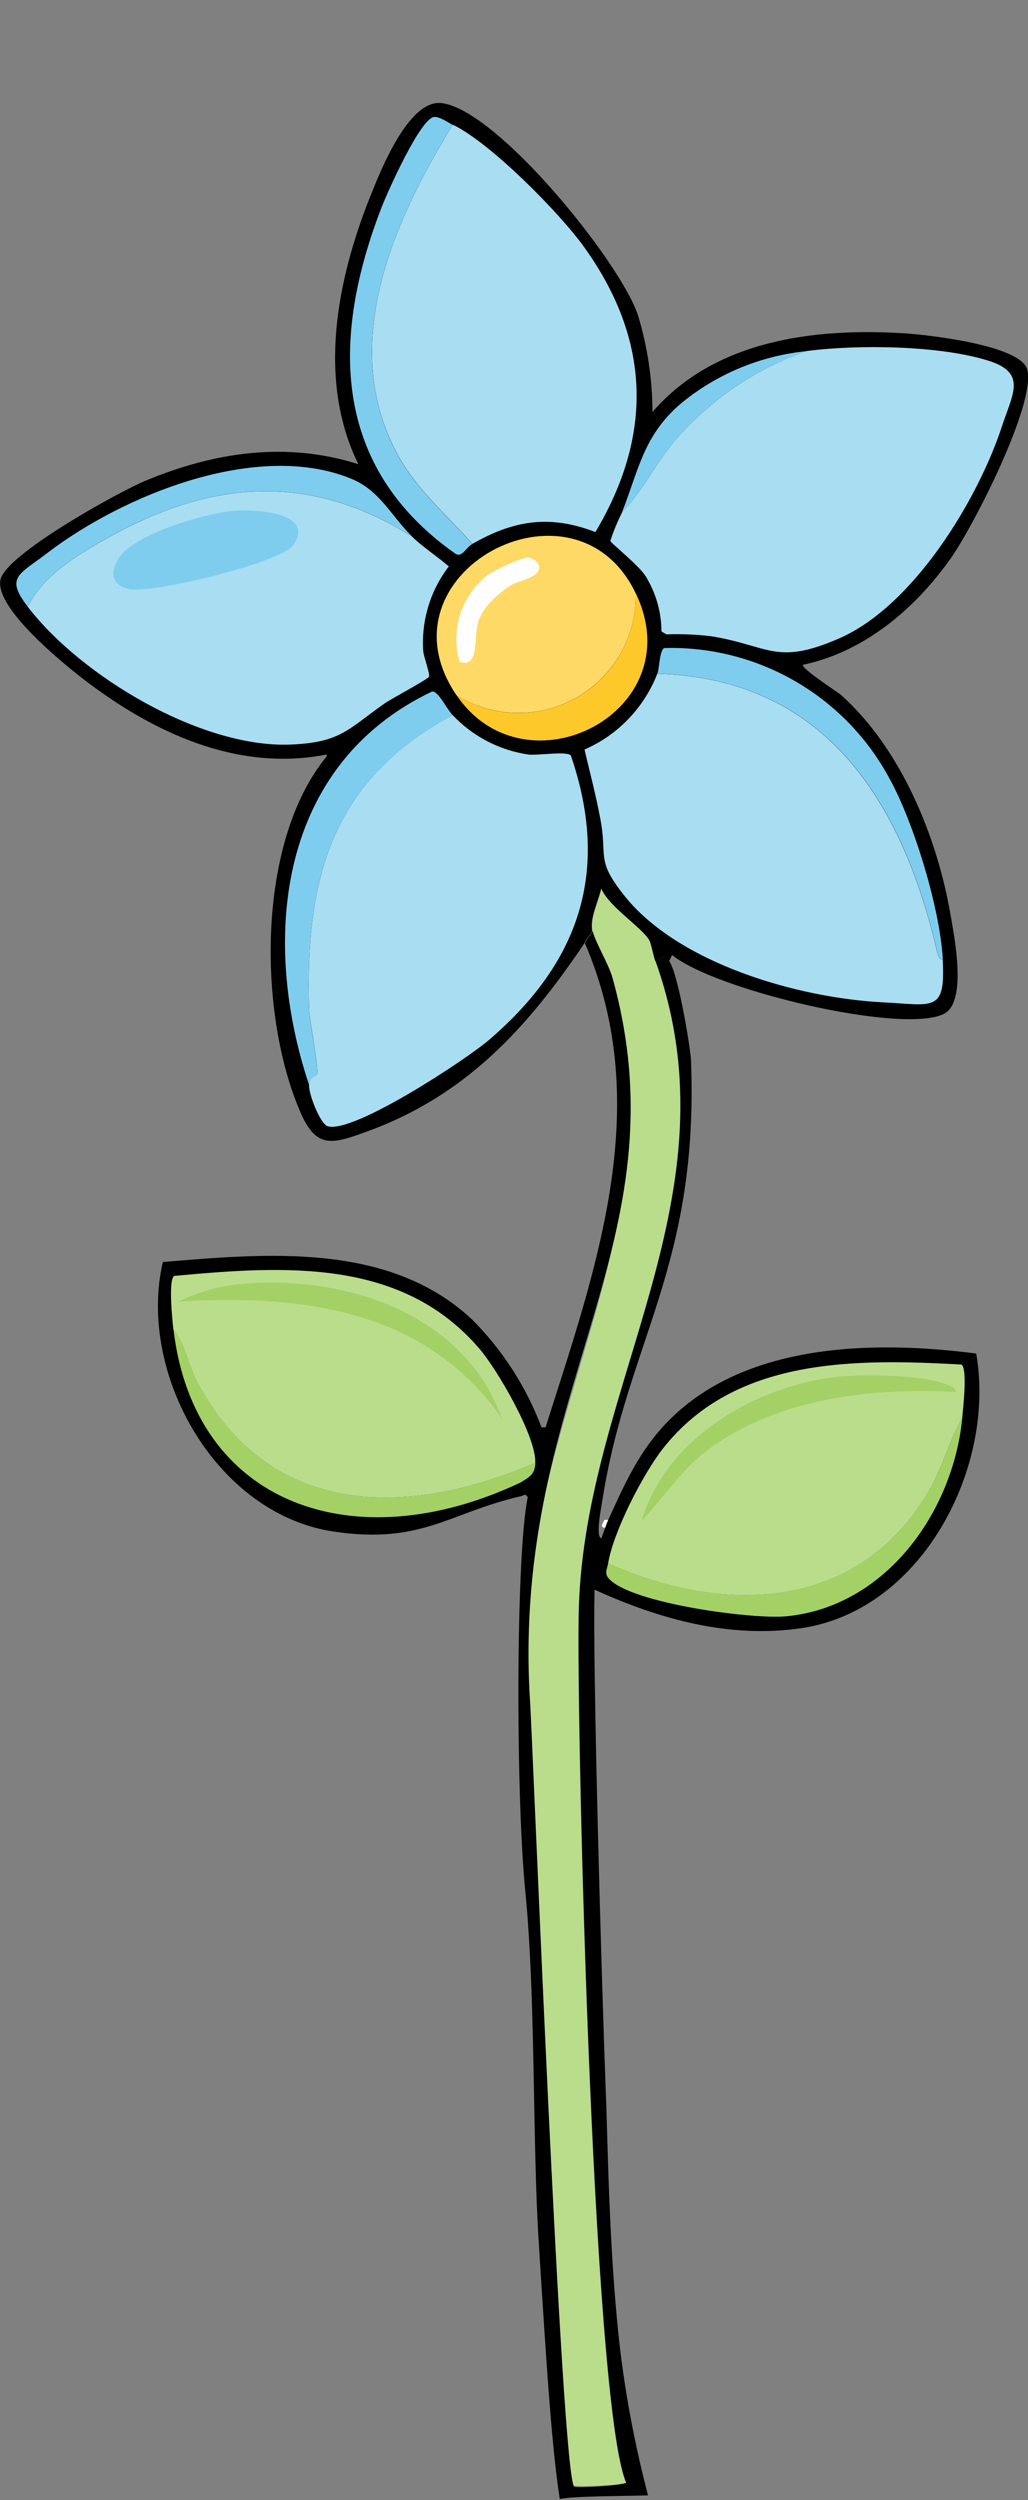
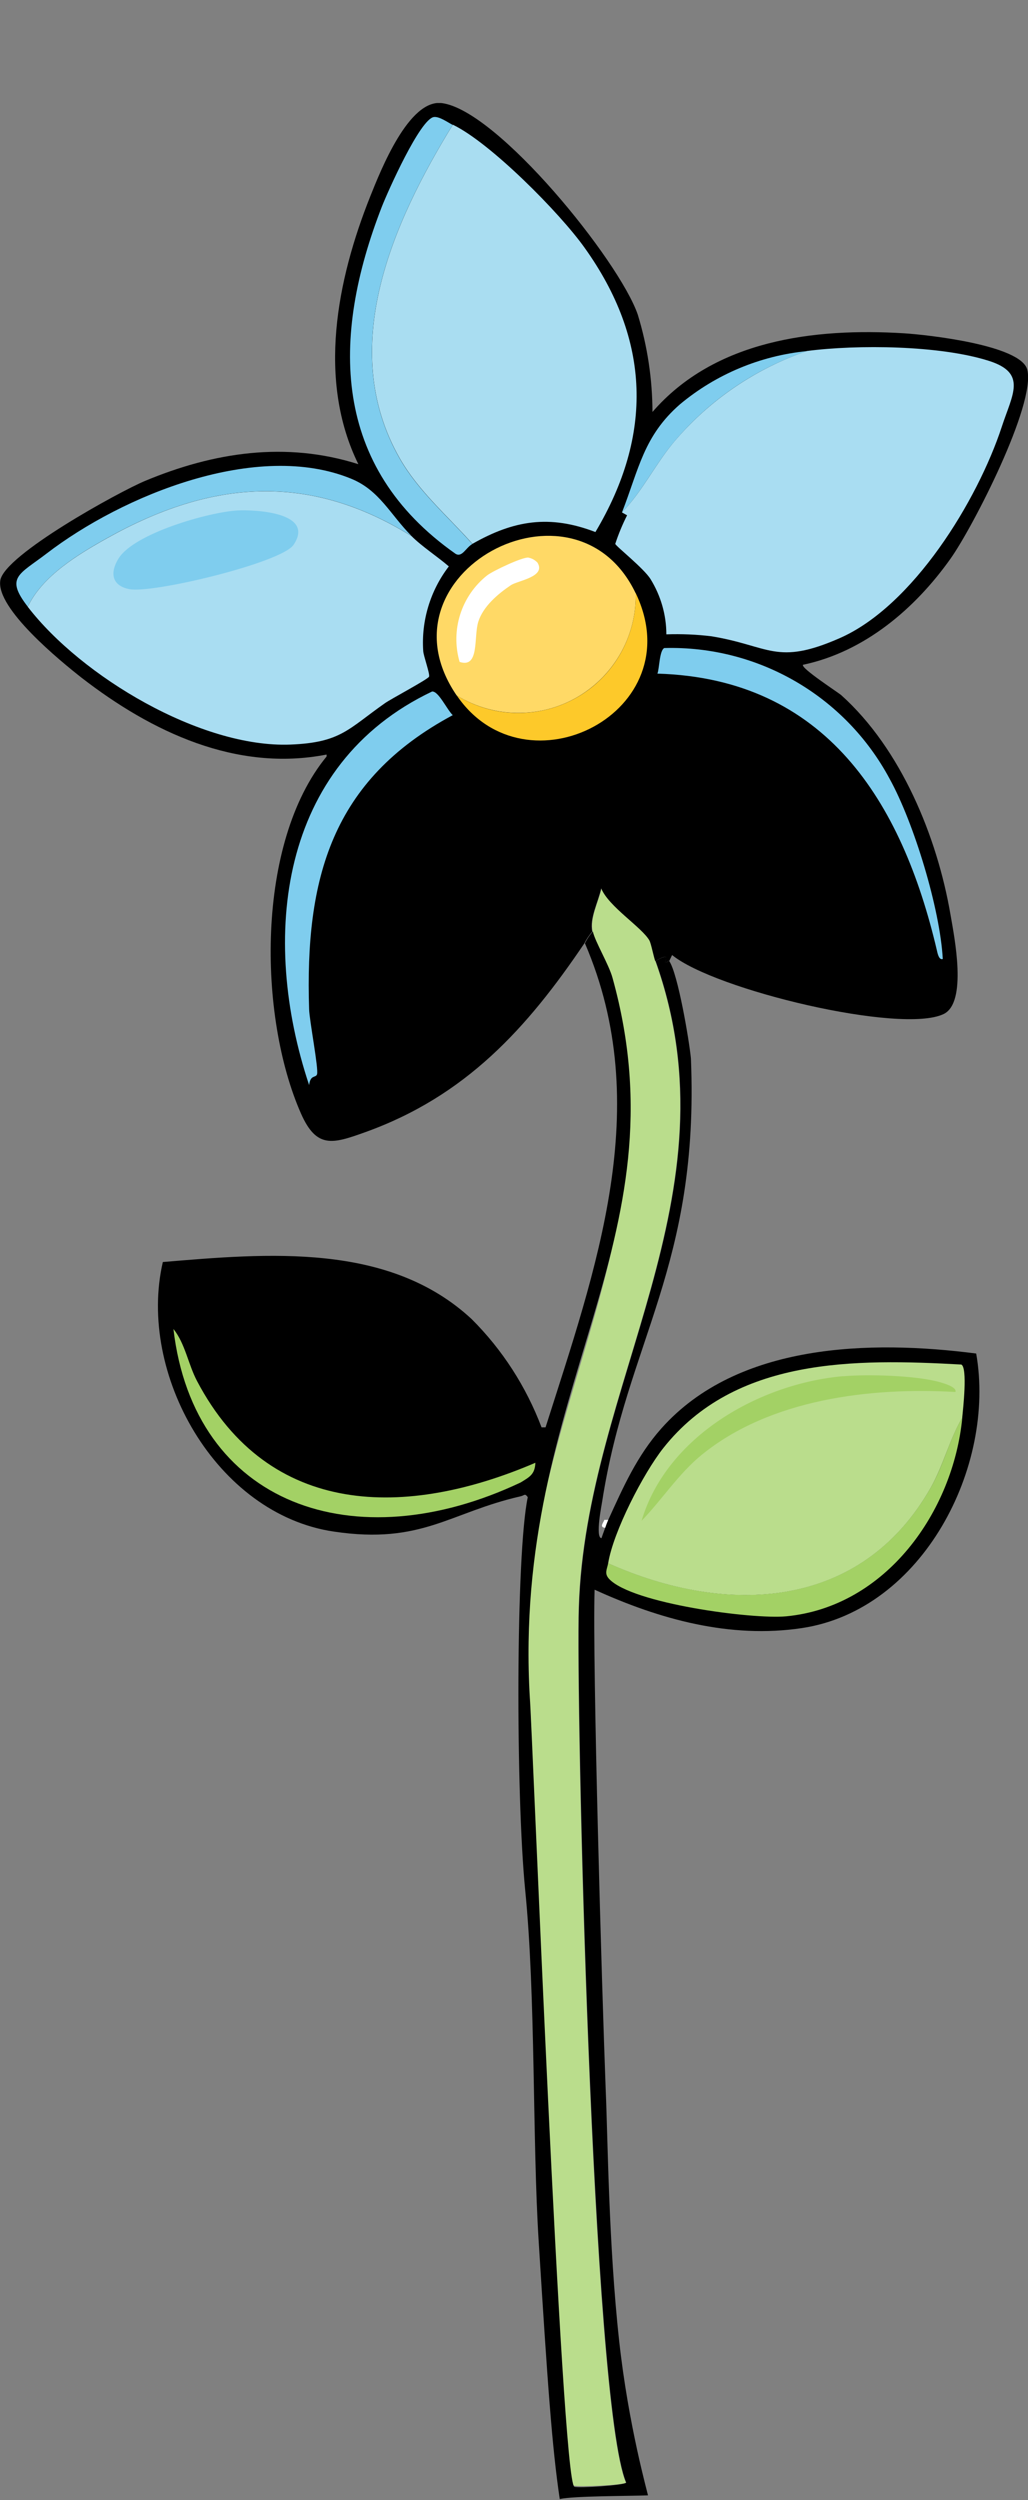
<svg xmlns="http://www.w3.org/2000/svg" id="Ebene_1" version="1.1" viewBox="0 0 100 243.16">
  <rect x="0" y="0" width="100" height="243.16" fill="#808080" stroke="none" />
  <defs>
    <style>
      .st0 {
        fill: none;
      }

      .st1 {
        fill: #badd8c;
      }

      .st2 {
        fill: #7fcdee;
      }

      .st3 {
        fill: #a9ddf2;
      }

      .st4 {
        fill: #fff;
      }

      .st5 {
        fill: #a3d165;
      }

      .st6 {
        fill: #fdc92a;
      }

      .st7 {
        fill: #a9ddf1;
      }

      .st8 {
        fill: #ffd966;
      }

      .st9 {
        clip-path: url(#clippath);
      }
    </style>
    <clipPath id="clippath">
      <rect class="st0" y="10.02" width="100" height="233.14" />
    </clipPath>
  </defs>
  <g id="Gruppe_200">
    <g class="st9">
      <g id="Gruppe_199">
        <path id="Pfad_1699" class="st1" d="M63.75,93.48c8.13,22.8-6.81,41.05-7.46,62.87-.3,8.4,1.26,77.4,4.6,85.12-.19.25-4.71.44-5.07.29-1.26-.53-4.1-74.61-4.3-76.61-2.67-25.72,15.19-44.32,8.04-70.05-.35-1.28-1.7-3.52-1.91-4.5-.28-1.29.56-2.85.87-4.21.73,1.79,3.94,3.77,4.69,5.07.18.3.4,1.54.57,2.01" />
        <path id="Pfad_1700" d="M65.09,93.48c-.08-.11-.18.24-.39.09-.07-.05.65-1.04-.96-.09-.17-.47-.4-1.7-.57-2.01-.75-1.3-3.96-3.28-4.69-5.07-.3,1.36-1.15,2.92-.87,4.21-.3.35-.56.73-.77,1.15-5.57,8.25-11.54,14.86-21.34,18.37-3.13,1.12-4.7,1.62-6.22-1.82-4.18-9.47-4.4-26.34,2.49-34.73v-.19c-8.8,1.72-17.05-2.22-23.82-7.46C5.86,64.29-.41,59.17.03,56.45c.4-2.49,11.54-8.61,14.07-9.67,6.7-2.8,13.71-3.87,20.76-1.63-4.02-8.18-2.08-17.93,1.15-26.03,1.04-2.6,3.77-9.51,6.98-9.09,5.43.71,17.25,15.33,19.05,20.57.94,3.07,1.42,6.26,1.43,9.47,6.04-6.98,15.7-8.2,24.49-7.65,2.24.14,11.36,1.14,11.97,3.54.84,3.38-5.29,15.31-7.46,18.37-3.46,4.88-8.38,9.07-14.36,10.33-.24.32,3.41,2.68,3.73,2.96,5.8,5.21,9.32,13.75,10.62,21.34.38,2.2,1.66,8.55-.67,9.67-4.13,1.98-22.25-2.34-26.41-5.74l-.28.58h0Z" />
-         <path id="Pfad_1701" class="st3" d="M60.5,49.84c2.02-2.08,3.28-4.78,5.17-6.99,3.42-3.99,7.85-7,12.82-8.71,4.92-.64,12.94-.56,17.71.96,3.74,1.19,2.28,3.25,1.25,6.41-2.36,7.18-8.63,17.44-15.79,20.57-6.15,2.69-6.79.74-12.44-.19-1.46-.18-2.93-.24-4.4-.19l-.48-.29c0-1.89-.54-3.75-1.53-5.36-.64-1.05-3.38-3.21-3.44-3.44.31-.95.7-1.89,1.15-2.78" />
-         <path id="Pfad_1702" class="st3" d="M44.04,69.56c1.95,2.07,4.55,3.42,7.37,3.83.86.11,3.71-.36,4.12.09,3.86,11.28.84,20.11-7.94,27.65-2.24,1.93-13.16,9.12-15.7,8.42-.74-.2-1.91-3.25-1.82-4.02.13-1.06.64-.67.77-1.05.18-.51-.73-5.23-.77-6.32-.4-12.71,2.18-22.29,13.97-28.61" />
+         <path id="Pfad_1701" class="st3" d="M60.5,49.84c2.02-2.08,3.28-4.78,5.17-6.99,3.42-3.99,7.85-7,12.82-8.71,4.92-.64,12.94-.56,17.71.96,3.74,1.19,2.28,3.25,1.25,6.41-2.36,7.18-8.63,17.44-15.79,20.57-6.15,2.69-6.79.74-12.44-.19-1.46-.18-2.93-.24-4.4-.19c0-1.89-.54-3.75-1.53-5.36-.64-1.05-3.38-3.21-3.44-3.44.31-.95.7-1.89,1.15-2.78" />
        <path id="Pfad_1703" class="st7" d="M45.96,52.9c-2.41-2.71-5.26-5.14-7.08-8.33-6.12-10.74-.69-22.9,5.17-32.44,3.65,1.75,10.42,8.59,12.82,11.97,6.42,8.98,6.68,18.19,1.05,27.65-4.45-1.71-7.94-1.15-11.97,1.15" />
        <path id="Pfad_1704" class="st2" d="M44.04,69.56c-11.79,6.32-14.38,15.9-13.97,28.61.03,1.09.94,5.81.77,6.32-.13.38-.64,0-.77,1.05-4.77-14.3-2.97-31.18,11.96-38.28.62-.06,1.43,1.73,2.01,2.3" />
        <path id="Pfad_1705" class="st2" d="M44.04,12.14c-5.86,9.54-11.28,21.69-5.17,32.44,1.82,3.19,4.67,5.62,7.08,8.33-.64.36-.99,1.33-1.63.96-12.07-8.48-12.14-21.01-7.17-33.78.56-1.43,3.73-8.56,5.07-8.71.54-.06,1.36.54,1.82.77" />
        <path id="Pfad_1706" class="st2" d="M40.02,52.13c-10.03-6.23-19.52-5.42-29.57.19-2.85,1.59-6.32,3.69-7.75,6.69-2.21-2.86-.86-3.11,1.82-5.16,7.4-5.68,20.51-11.05,29.66-7.28,2.74,1.13,3.78,3.47,5.84,5.55" />
        <path id="Pfad_1707" class="st2" d="M91.7,93.28c-.38.12-.51-.61-.57-.87-3.39-14.44-10.81-26.41-27.18-26.89.19-.44.19-2.26.67-2.49,9.13-.25,17.61,4.67,21.92,12.72,2.37,4.29,4.9,12.65,5.17,17.51" />
        <path id="Pfad_1708" class="st6" d="M44.43,67.64c5.36,3.32,12.39,1.66,15.71-3.7,1.16-1.88,1.75-4.04,1.7-6.25,5.53,11.54-10.69,19.81-17.41,9.95" />
        <path id="Pfad_1709" class="st2" d="M78.49,34.15c-4.98,1.7-9.41,4.71-12.82,8.71-1.89,2.2-3.15,4.9-5.17,6.99,1.65-4.24,2.11-7.45,5.65-10.53,3.5-2.92,7.81-4.72,12.34-5.17" />
-         <path id="Pfad_1710" class="st3" d="M91.7,93.28c.29,5.25-.87,4.46-5.84,4.21-8.2-.42-19.91-3.76-25.17-10.43-2.77-3.5-1.57-3.66-2.3-7.46-.42-2.25-1.01-4.47-1.53-6.7,3.25-1.41,5.79-4.07,7.08-7.37,16.36.47,23.78,12.45,27.18,26.89.06.24.19.99.57.87" />
        <path id="Pfad_1711" class="st3" d="M40.02,52.13c.99,1,2.54,2.01,3.64,2.96-1.8,2.35-2.69,5.28-2.49,8.23.02.46.66,2.2.57,2.49-.07.24-3.73,2.18-4.3,2.59-3.57,2.5-4.28,3.83-9.19,4.02-8.7.34-20.34-6.63-25.55-13.4,1.43-3.01,4.9-5.1,7.75-6.69,10.05-5.62,19.54-6.42,29.57-.19" />
        <path id="Pfad_1712" class="st2" d="M23.09,49.65c1.75-.09,7.6.19,5.46,3.35-1.19,1.74-13.75,4.76-15.98,4.3-1.75-.35-1.86-1.65-1.05-2.96,1.5-2.47,8.83-4.54,11.58-4.69" />
        <path id="Pfad_1713" class="st8" d="M61.84,57.69c.13,6.3-4.87,11.52-11.17,11.65-2.21.05-4.37-.55-6.25-1.7-8.11-11.87,11.48-22.34,17.41-9.95" />
        <path id="Pfad_1714" class="st4" d="M51.41,54.24c.33.06.63.23.87.48.87,1.39-1.92,1.75-2.59,2.2-1.26.85-2.68,2.05-3.16,3.54-.47,1.47.14,4.57-1.82,3.92-.9-3.09.16-6.42,2.68-8.42.58-.44,3.4-1.78,4.02-1.73" />
        <path id="Pfad_1715" d="M63.75,93.48c1.61-.94.89.05.96.09.21.15.3-.2.39-.09.84,1.2,1.95,7.76,2.11,9.47.83,20.18-6.21,27.48-8.63,43.07-.02.19-.71,3.54-.07,3.59.08-.26.55-1.53.66-1.78,1.45-3.18,2.8-6.24,5.17-8.9,7.4-8.31,20.32-8.61,30.62-7.28,1.93,11.01-5.2,24.92-16.93,26.7-7.01,1.06-13.9-.86-20.19-3.73-.22,7.1.71,38.92,1.08,48.62.2,4.54.28,15.1,1.31,24.44.91,8.31,2.8,14.88,2.8,15.03-1.89.07-7.27.05-8.58.36-.75-5.04-1.18-11.15-2.05-25.09-.62-9.87-.28-23.8-1.31-34.13-.92-9.3-.92-32.69.25-38.23-.29-.4-.31-.18-.67-.09-6.92,1.57-9.62,4.71-18.18,3.44-11.48-1.68-19.16-15.38-16.65-26.22,10.18-.85,21.99-1.93,30.04,5.55,2.99,2.98,5.3,6.57,6.8,10.53h.39c4.88-15.37,10.66-31.21,3.83-47.08.2-.41.46-.8.77-1.15.21.98,1.56,3.22,1.91,4.5,7.15,25.72-9.79,40.06-8.04,70.05.2,2,3.07,76.19,4.33,76.72.37.16,4.88-.14,5.05-.4-3.33-7.72-4.9-76.72-4.6-85.12.66-21.83,15.59-40.07,7.46-62.87" />
        <path id="Pfad_1716" class="st4" d="M59.16,147.83c-.11.25-.21.51-.29.77-.64-.05-.11-.57-.09-.77h.39,0Z" />
        <path id="Pfad_1717" class="st5" d="M93.61,137.88c-.88,9.15-7.42,18.4-17.13,19.33-3.31.31-15.01-1.25-17.23-3.64-.5-.54-.19-.95-.09-1.53,11.57,5.17,24.6,4.57,31.39-7.37,1.24-2.17,1.79-4.66,3.06-6.8" />
        <path id="Pfad_1718" class="st5" d="M52.08,142.28c-.05,1.13-.56,1.37-1.43,1.91-16.14,7.64-31.78,2.21-33.78-14.93,1.15,1.43,1.44,3.45,2.3,5.07,7.03,13.35,20.4,13.32,32.92,7.94" />
-         <path id="Pfad_1719" class="st1" d="M52.08,142.28c-12.51,5.37-25.88,5.41-32.92-7.94-.85-1.62-1.15-3.64-2.3-5.07-.09-.81-.51-4.81.09-5.17,10.7-.99,22.2-1.77,29.76,7.17,1.71,2.03,5.46,8.46,5.36,11.01" />
-         <path id="Pfad_1720" class="st5" d="M23.66,124.87c10.05-.84,21.52,2.92,25.17,13.11-7.36-10.59-19.4-12.12-31.48-11.38,1.98-.98,4.12-1.56,6.32-1.73" />
        <path id="Pfad_1721" class="st1" d="M93.61,137.88c-1.26,2.14-1.83,4.62-3.06,6.8-6.78,11.94-19.82,12.54-31.39,7.37.49-3.06,3.41-8.73,5.36-11.2,6.99-8.84,18.65-8.7,28.99-8.13.63.28.17,4.38.09,5.17" />
        <path id="Pfad_1722" class="st5" d="M82.03,133.86c2.42-.21,7.07-.08,9.38.57.26.08,1.71.46,1.53.96-8.31-.48-18.04.7-24.69,6.12-2.25,1.84-3.84,4.34-5.84,6.41,2.44-8.23,11.47-13.35,19.62-14.07" />
      </g>
    </g>
  </g>
</svg>